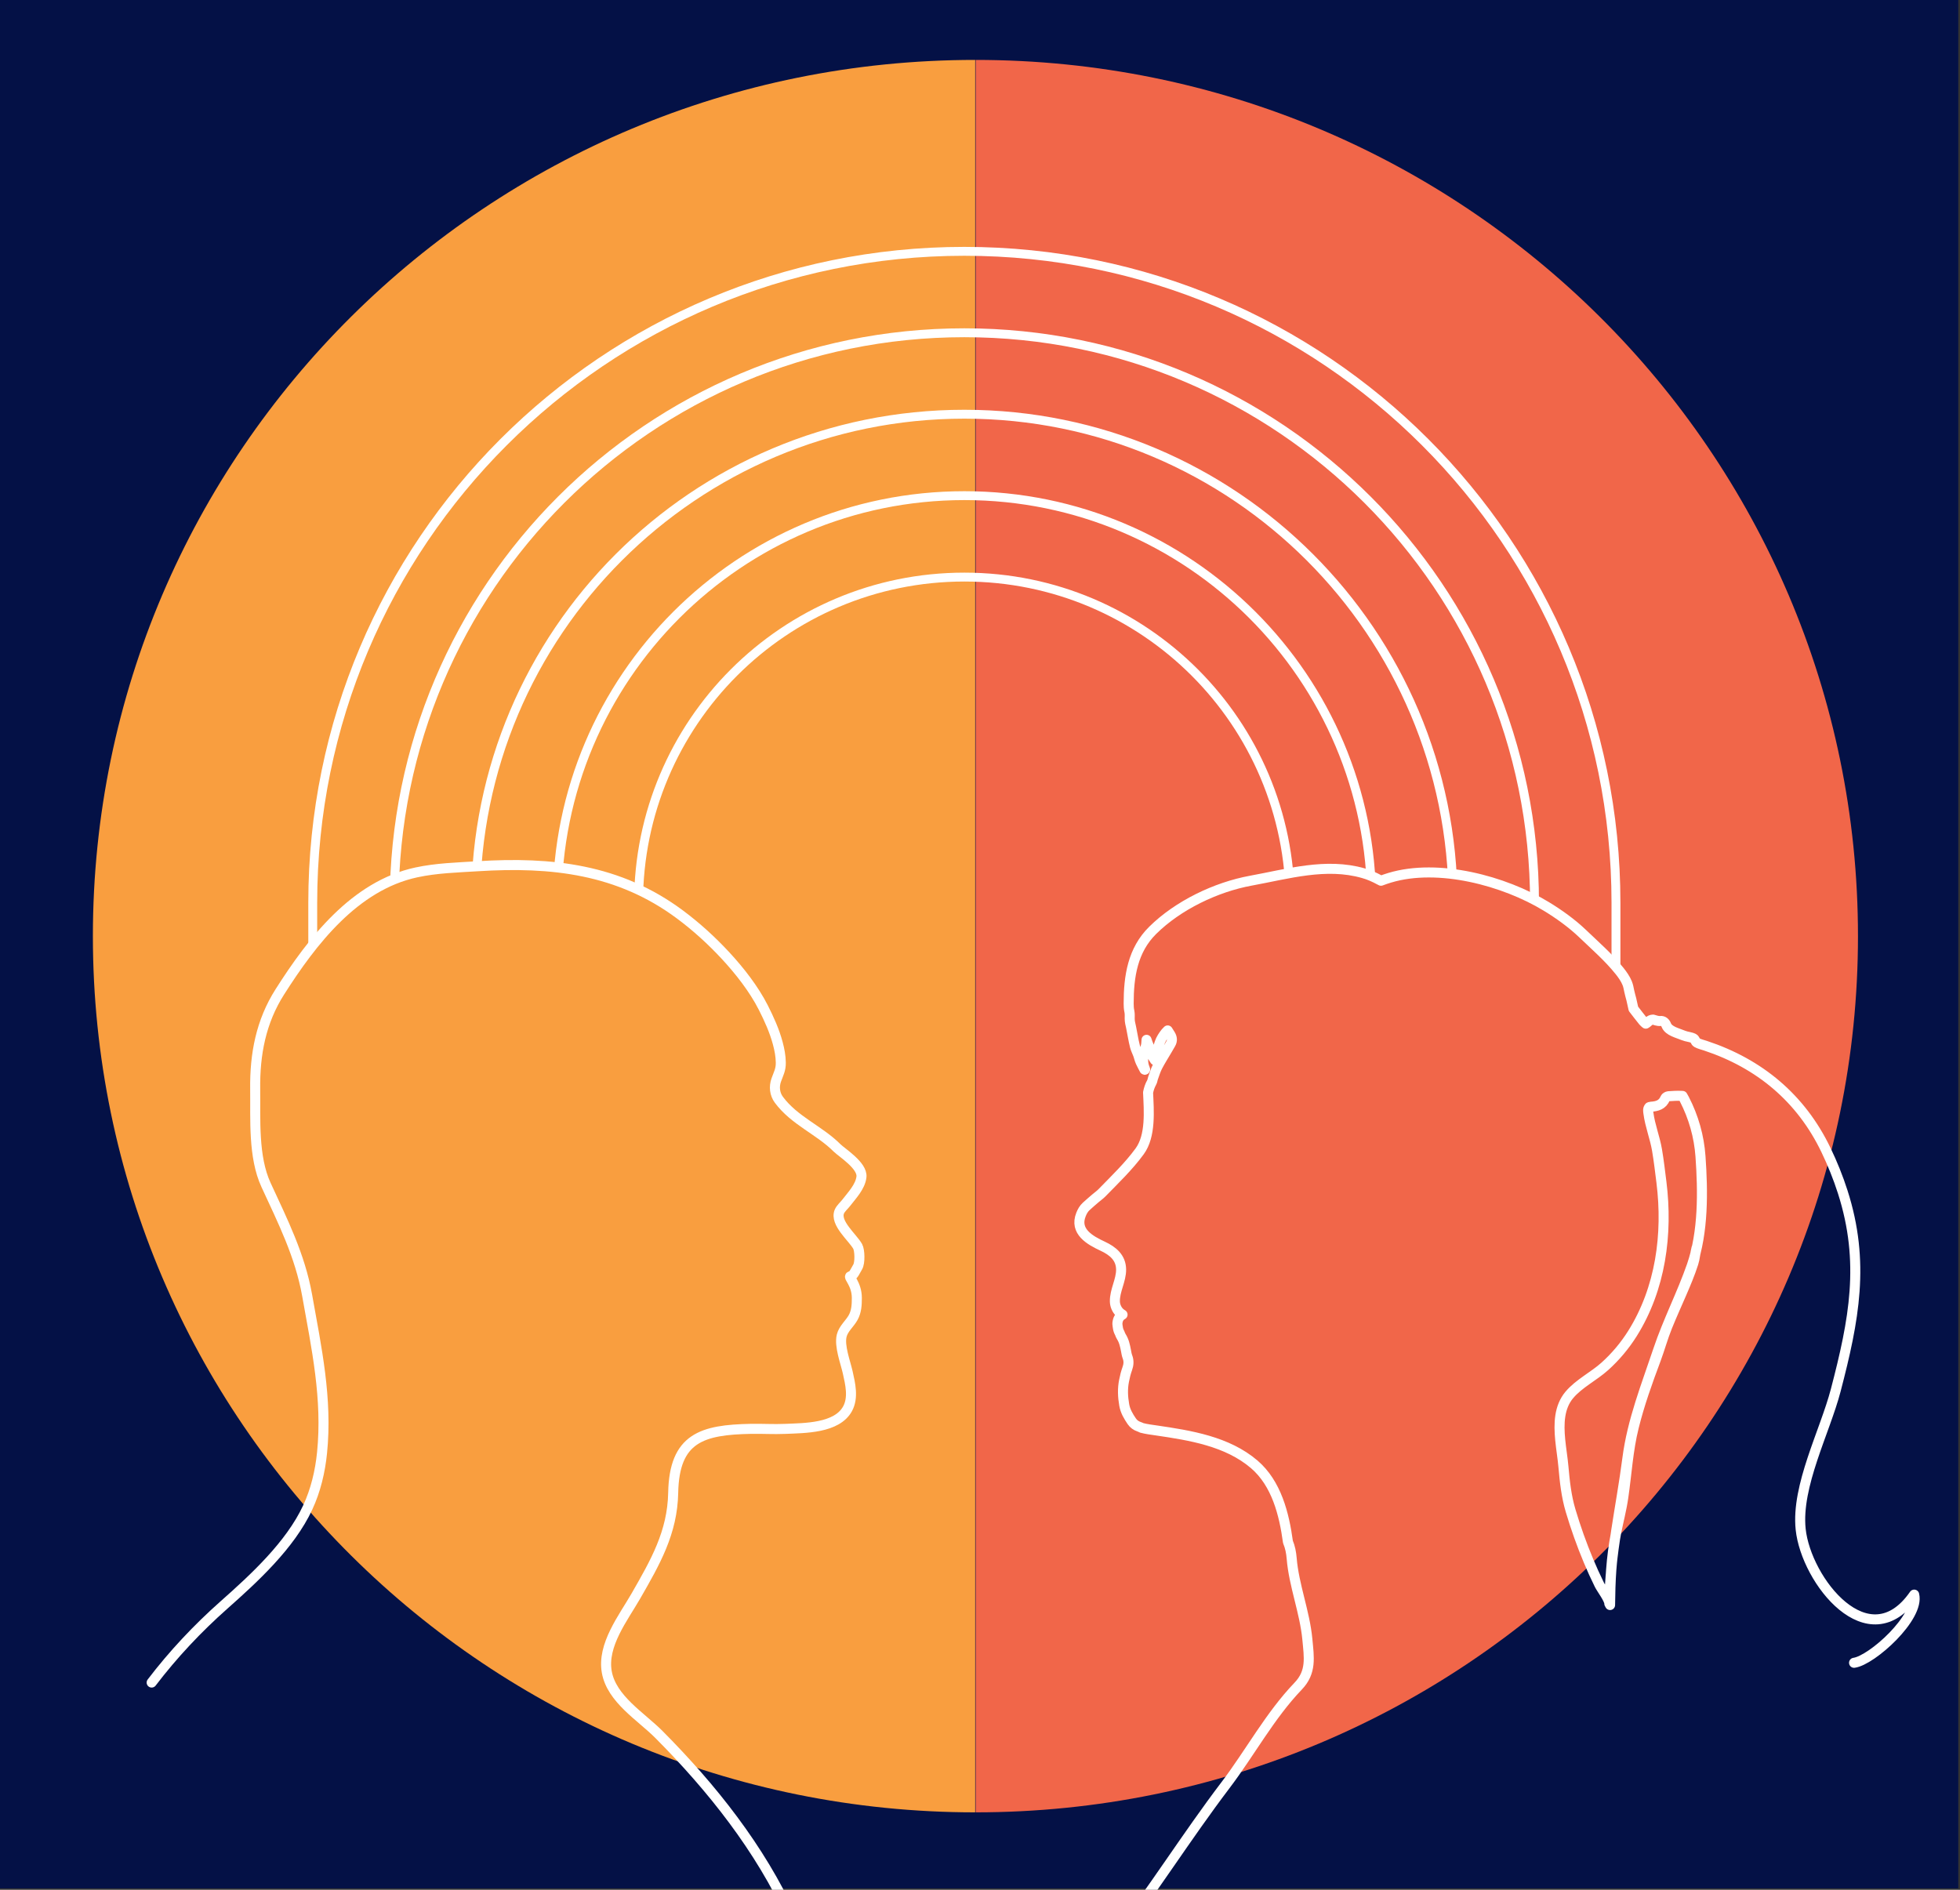
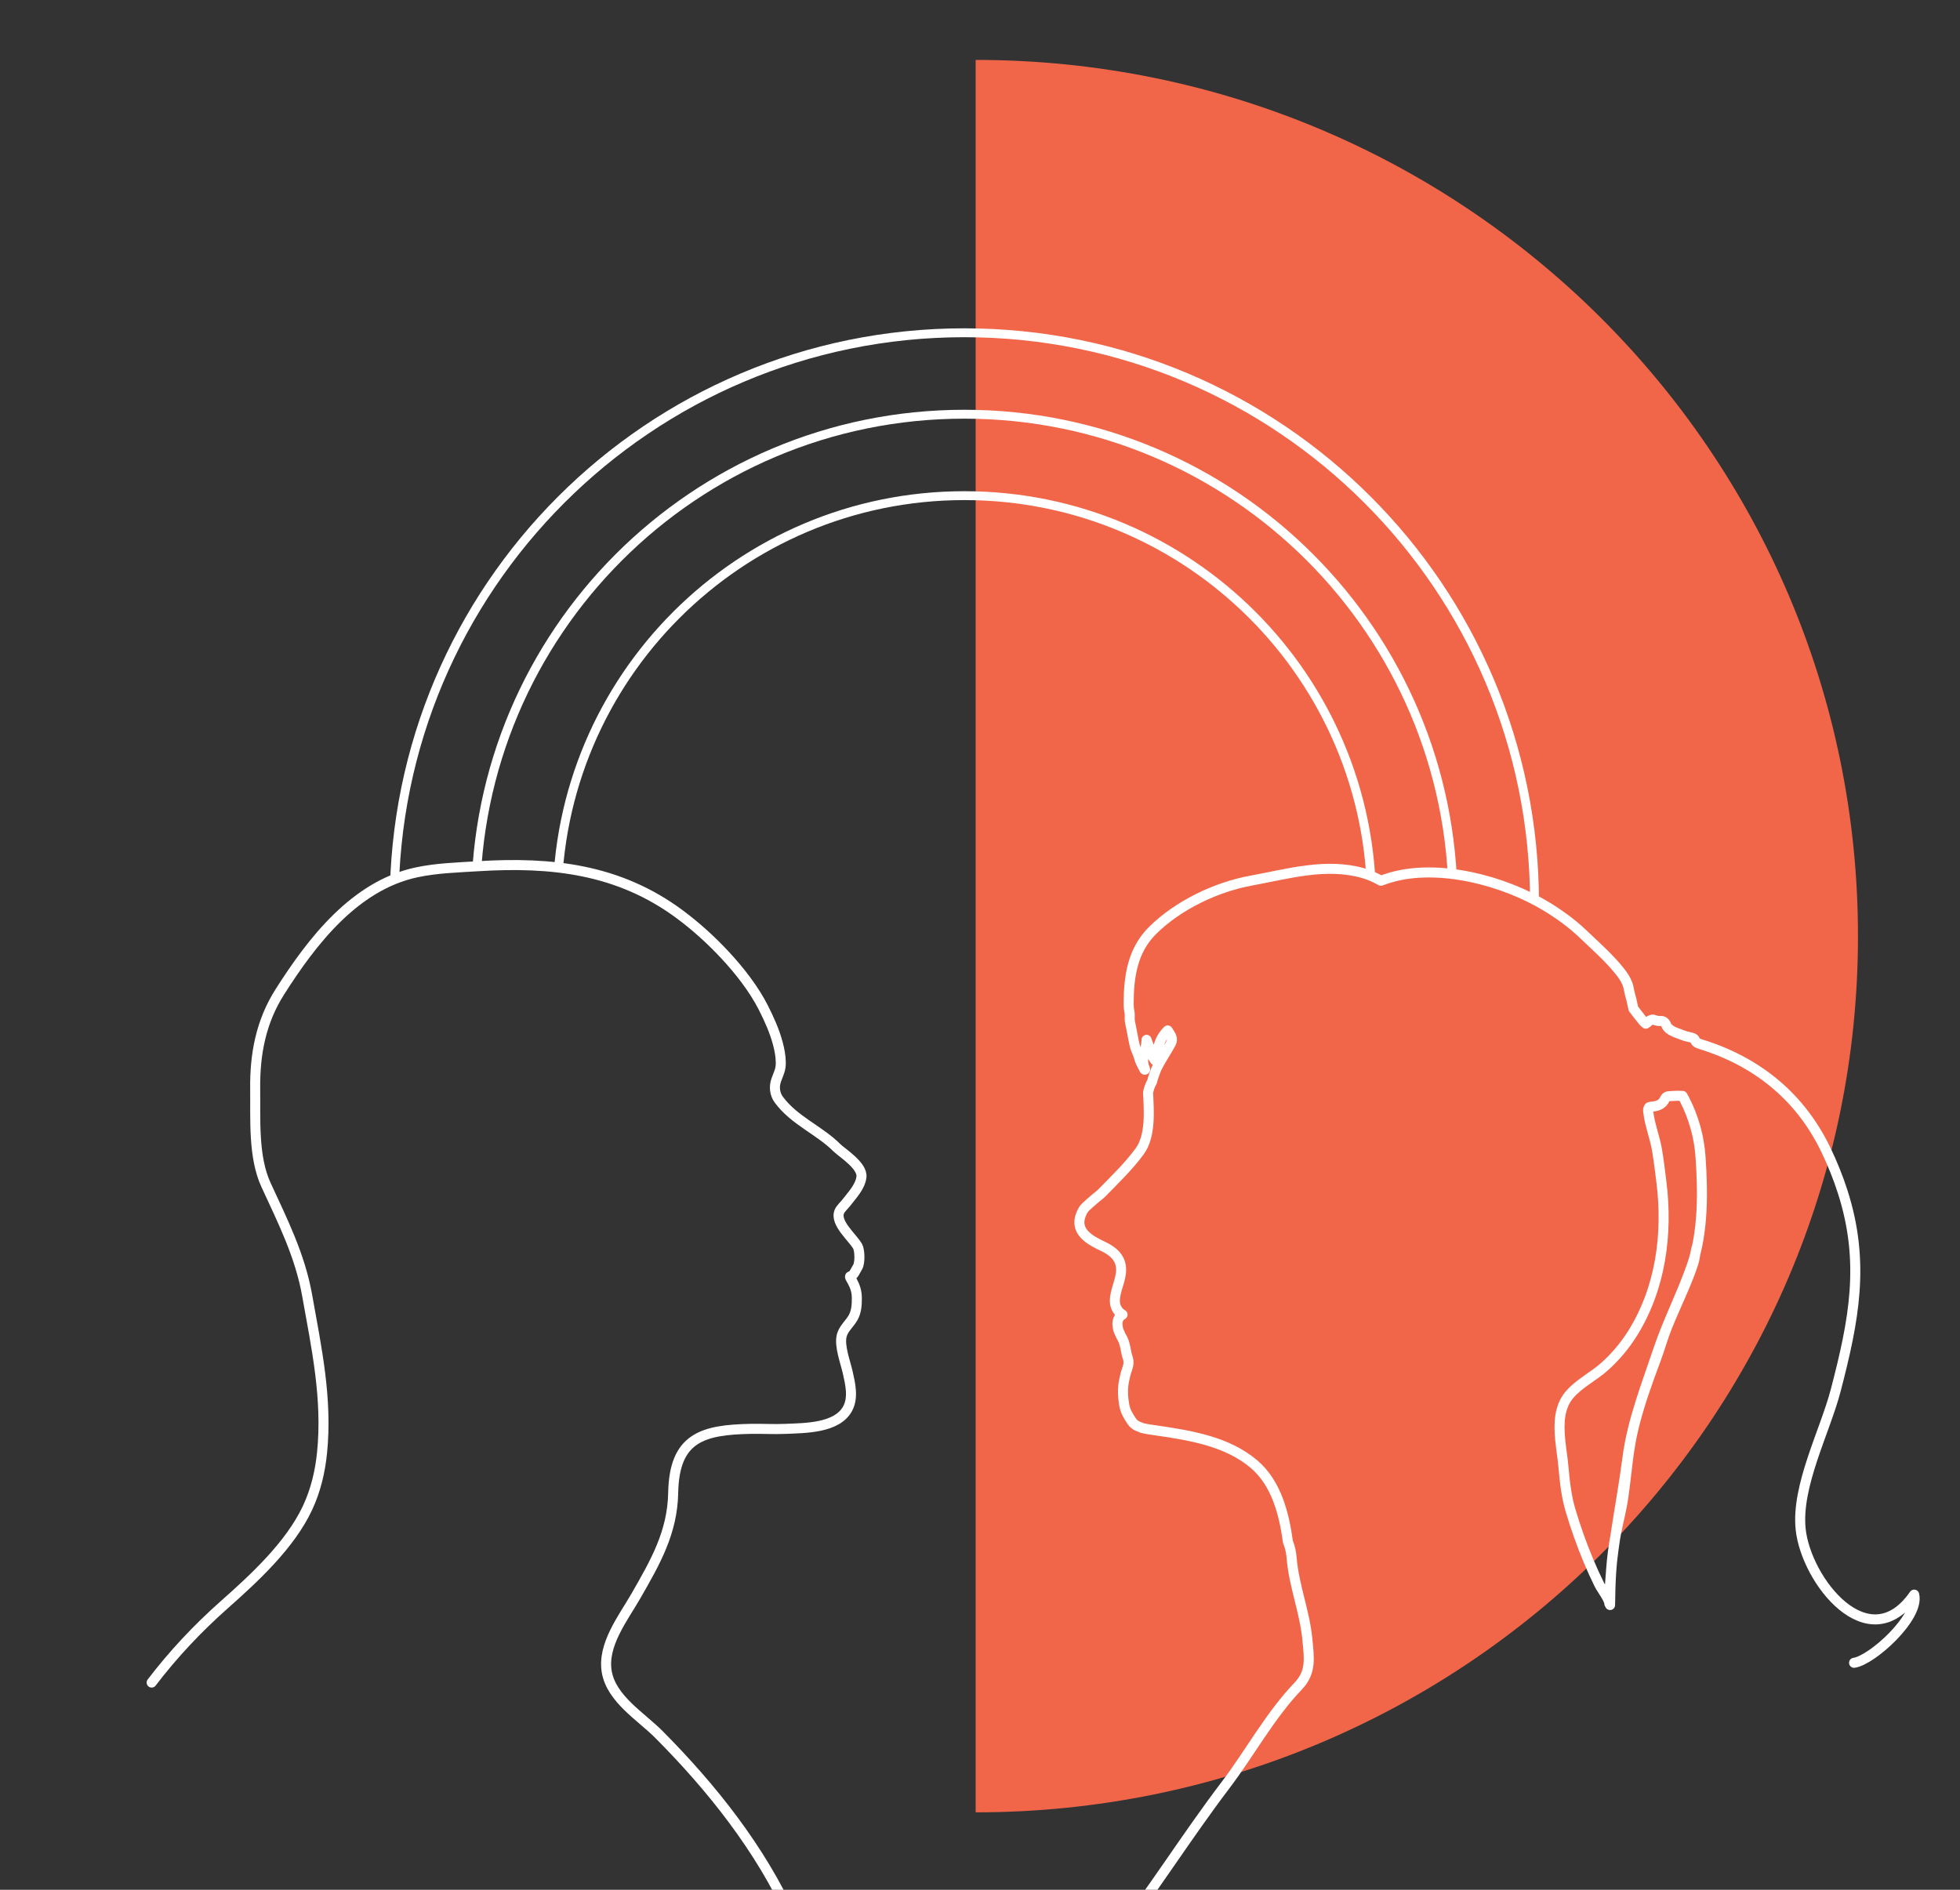
<svg xmlns="http://www.w3.org/2000/svg" id="a" data-name="Layer 1" width="1120" height="1080" viewBox="0 0 1120 1080">
  <rect x="0" y="0" width="1120" height="1080" fill="#333333" stroke="none" />
  <defs>
    <style>
      .d {
        fill: #f99e3f;
      }

      .d, .e, .f, .g {
        stroke-width: 0px;
      }

      .e, .h, .i {
        fill: none;
      }

      .f {
        fill: #041146;
      }

      .g {
        fill: #f16649;
      }

      .h {
        stroke-width: 5.73px;
      }

      .h, .i {
        stroke: #fff;
        stroke-linecap: round;
        stroke-linejoin: round;
      }

      .j {
        clip-path: url(#b);
      }

      .k {
        clip-path: url(#c);
      }

      .i {
        stroke-width: 5.08px;
      }
    </style>
    <clipPath id="b">
      <rect class="e" x="18.83" width="1080.21" height="1080.21" />
    </clipPath>
    <clipPath id="c">
      <path class="e" d="M163.24,561.7s47.68-111.96,213.37-47.02l363.29-16.22s35.53-7.26,48.33,4.41c0,0,102.95-22.4,150.79,80.84l122.48-368.74L496.45,119.79l-436.48,9.35,103.26,432.55Z" />
    </clipPath>
  </defs>
-   <rect class="f" x="-1" y="-1" width="1120" height="1080.21" />
-   <path class="d" d="M557.26,1035.75c-278.44,0-504.18-224.16-504.18-500.77S278.82,34.24,557.26,34.24" />
  <path class="g" d="M557.52,34.24c278.44,0,504.18,224.16,504.18,500.77,0,276.55-225.73,500.74-504.18,500.74" />
  <circle class="e" cx="352.39" cy="723.55" r="309.18" />
  <g class="j">
    <g>
      <path class="h" d="M86.66,961.57c12.25-16.07,26.22-30.95,41.35-44.35,17.33-15.35,37.79-34.19,47.77-55.57,4.61-9.86,7.16-20.62,8.25-31.44,3.11-30.89-3.13-59.73-8.52-89.93-4.07-22.78-13.93-42.37-23.51-63.13-7.37-15.97-5.98-37.48-6.18-54.75-.24-19.92,3.27-38.57,14.09-55.56,18.36-28.86,42.77-60.7,78.04-68.27,11.53-2.48,23.31-2.78,35.04-3.52,42.25-2.65,80.71,1.65,115.55,27.57,9.43,7.01,18.19,15.01,26.11,23.56,8.02,8.66,16.12,19.01,21.48,29.55,3.34,6.58,6.41,13.36,8.32,20.49.98,3.66,1.66,7.23,1.72,11.02.07,4.1-1.27,6.26-2.59,9.97-1.37,3.83-.93,8.03,1.51,11.32,8.88,11.97,23.02,17.27,33.28,27.53,2.63,2.63,14.6,10.05,13.89,16.52-.63,5.61-5.42,10.55-8.7,14.81-1.18,1.54-3.21,3.26-3.94,5.05-2.68,6.5,7.64,14.79,10.48,19.89,1.2,2.15,1.44,9.34,0,11.73-1.44,2.4-2.4,5.03-4.07,5.27-1.67.24,3.59,4.31,3.59,12.45,0,3.93-.18,7.72-2.13,11.23-1.97,3.53-5.52,6.29-6.52,10.32-1.45,5.89,2.14,15.18,3.43,20.9,1.49,6.62,3.39,14.49-.07,20.85-6.13,11.26-24.62,11.03-35.63,11.52-6.56.29-13.1-.14-19.65-.02-27.76.54-43.77,5.07-44.37,36.56-.43,22.65-10.19,39.61-21.34,59.01-7.22,12.55-19.38,28.02-16.59,43.47,2.79,15.41,19.53,25.33,29.75,35.6,30.38,30.57,57.78,65.04,75.81,104.5" />
      <path class="h" d="M1059.46,950.28c10.2-1.37,37.62-26.09,34.36-38.96-25.94,37.41-61.78-7.84-64.87-37.38-2.59-24.78,13.82-55.64,20.05-79.44,10.43-39.97,16.91-73.02,3.97-113.37-2.6-8.13-5.88-16.25-9.58-23.94-14.23-29.61-37.98-49.36-68.86-59.58-1.65-.54-3.48-.96-4.92-1.77-.87-.5-.98-1.96-1.91-2.41-1.73-.85-3.87-.9-5.8-1.7-3.33-1.41-8.37-2.44-9.73-5.86-.58-1.52-1.76-2.55-3.34-2.39-1.7.19-3.11-.55-4.24-.79-2.04.06-2.79,1.61-4.15,2.33-.56-.5-1.07-.85-1.43-1.31-1.89-2.39-3.79-4.76-5.62-7.19-.37-1.8-.77-3.56-1.19-5.35-.41-1.61-.89-3.19-1.22-4.81-.32-1.54-.58-3.09-1.18-4.51-.99-2.45-2.63-4.77-4.27-6.84-6.21-7.8-13.99-14.54-21.17-21.43-6.17-5.9-13.58-11.22-20.86-15.63-24-14.58-61.52-24.68-89.35-16.32-1.7.5-3.37,1.1-5.02,1.71-.34-.14-.63-.3-.91-.47-2.9-1.59-5.98-2.94-9.15-3.83-21.34-6.14-43.2.42-64.31,4.27-19.92,3.65-41.57,14.04-56.07,28.37-11.49,11.34-13.74,26.36-13.74,41.81,0,1.56.07,3.01.41,4.54.29,1.36.18,2.8.18,4.19,0,1.7.45,3.25.8,4.9.36,1.75.66,3.49,1,5.24.36,1.89.72,3.8,1.21,5.67.41,1.51,1.07,2.89,1.66,4.36.59,1.49.87,3.06,1.54,4.53.66,1.49,1.5,2.91,2.22,4.35.13.27.52.03.38-.21-1.18-2.54-1.41-5.39-.82-8.08.24-1.13.5-2.24.76-3.35.22-.94.58-1.92.69-2.85.1-.83.16-1.67.19-2.52.4,1.31.91,2.62,1.48,3.92.35.84.76,1.67.89,2.56.06.5.15,1,.34,1.5.52,1.31,1.27,2.48,2.06,3.64.07.13.26.17.36.07,1.09-1.24.71-2.62.67-4.12-.03-1.02.52-2.27.83-3.25.28-.86.56-1.74.84-2.63.69-2.04,2.09-4.19,3.43-5.84.37-.44.78-.81,1.18-1.22.51.79,1.03,1.58,1.51,2.39,1.04,1.7,1.26,3.45.21,5.25-.73,1.28-1.48,2.56-2.23,3.84-1.79,3.06-3.74,6.09-5.36,9.26-1.07,2.08-1.7,4.34-2.52,6.53-.28.81-.33,1.74-.77,2.47-1.04,1.84-1.65,3.76-2.05,5.75.47,10.5,1.67,24.74-4.81,33.61-6.3,8.63-14.17,16.12-21.59,23.75-1.11,1.14-2.47,2.06-3.67,3.1-1.77,1.53-3.56,3.04-5.27,4.62-1.39,1.27-2.3,2.88-2.98,4.62-3.91,9.73,5.13,14.75,12.39,18.13,5.78,2.7,10.44,6.49,10.52,13.29.06,6.27-3.67,12-3.56,18.28.05,2.29,1.04,4.62,2.61,6.19.57.58,1.15.97,1.78,1.34-1.35.71-2.43,1.96-2.8,3.93-.22,1.1-.18,1.74.01,2.82.03.14.04.22.07.29,0,.09,0,.16.03.31.14,1.18.52,2.23,1.08,3.23.22.66.5,1.33.89,1.98,1.59,2.51,2.13,5.21,2.67,7.98.23,1.2.4,2.45.84,3.58.88,2.31.73,4.51-.11,6.82-.8,2.2-1.36,4.49-1.81,6.78-.95,4.64-.73,9.3.09,13.94.61,3.5,2.37,6.46,4.32,9.32.99,1.46,2.44,2.52,4.08,3.06.57.18,1.08.43,1.58.68,2.71.72,5.62,1.07,8.44,1.48,19.3,2.83,40.46,6.19,55.86,19.36,12.71,10.89,17.1,28.39,19.26,44.3,1.28,3.03,1.87,6.22,2.14,9.46,1.26,15.44,7.47,30.57,8.95,46.13.98,10.49,2.51,18.79-5.28,26.9-16.04,16.71-27.56,38.2-41.53,56.61-22.18,29.24-41.64,60.39-64.09,89.45M919.78,916.79c.01-6.58.38-13.15.86-19.72.52-6.93,1.39-13.85,2.71-20.69,1.38-6.97,3.24-13.79,4.24-20.84,1.93-13.27,2.7-26.8,5.94-39.84,3.25-13.16,7.83-25.91,12.58-38.6,2.35-6.27,4.08-12.75,6.62-18.98,2.59-6.39,5.41-12.65,8.16-18.96,2.44-5.65,4.83-11.33,6.73-17.21.94-2.87,1.03-5.77,1.81-8.69-.78,2.92-.87,5.83-1.81,8.69-1.89,5.87-4.28,11.56-6.73,17.21-2.74,6.31-5.57,12.57-8.16,18.96-2.53,6.23-4.26,12.71-6.61,18.98-4.75,12.69-9.33,25.44-12.57,38.6-3.24,13.04-4,26.57-5.93,39.84-1,7.05-2.82,13.87-4.2,20.84-1.32,6.84-2.12,13.76-2.65,20.69-.48,6.72-.66,13.45-.73,20.2-.1-.17-.17-.32-.26-.48ZM896.77,797.19c5.38-6.46,14.06-10.7,20.31-16.35,6.06-5.45,11.43-11.85,15.75-18.74,16.1-25.67,20.26-56.79,16.56-86.44-.77-6.14-1.49-12.33-2.52-18.42-1.22-7.15-3.97-13.83-4.92-21.05-.16-1.2-.42-2.44.45-3.44.33-.11.58-.25.79-.25,3.64-.19,6.81-1.03,8.38-4.86.23-.54,1.16-1.08,1.78-1.14,2.55-.19,5.14-.34,7.71-.21.13,0,.26.02.38.02.36.63.74,1.28,1.08,1.93,5.25,10.19,8.37,21.18,9.19,32.66,1.42,20.03,1.7,43.12-4.96,62.35-5.69,16.35-13.69,31.78-19.2,48.22-6.89,20.61-14.81,40.3-17.62,62.02-3.59,27.83-10,54.75-10.33,82.96.03-2.57-4.5-8.38-5.73-10.89-2.2-4.45-4.26-9-6.17-13.59-3.92-9.34-7.31-18.89-10.2-28.6-2.45-8.19-3.37-16.69-4.12-25.18-.41-4.74-1.31-10.02-1.83-15.34-.89-9.25-.67-18.64,5.21-25.67Z" />
      <g class="k">
        <g>
-           <path class="i" d="M178.71,539.91v-23.93c0-205.64,166.71-372.35,372.35-372.35s372.35,166.71,372.35,372.35v36.3" />
          <path class="i" d="M225.25,515.98c0-179.94,145.87-325.81,325.81-325.81s325.81,145.87,325.81,325.81" />
          <path class="i" d="M271.79,515.98c0-154.23,125.03-279.26,279.26-279.26s279.26,125.03,279.26,279.26" />
          <path class="i" d="M318.34,515.98c0-128.53,104.19-232.72,232.72-232.72s232.72,104.19,232.72,232.72" />
-           <path class="i" d="M364.88,515.98c0-102.82,83.35-186.18,186.18-186.18s186.18,83.35,186.18,186.18" />
        </g>
      </g>
    </g>
  </g>
</svg>